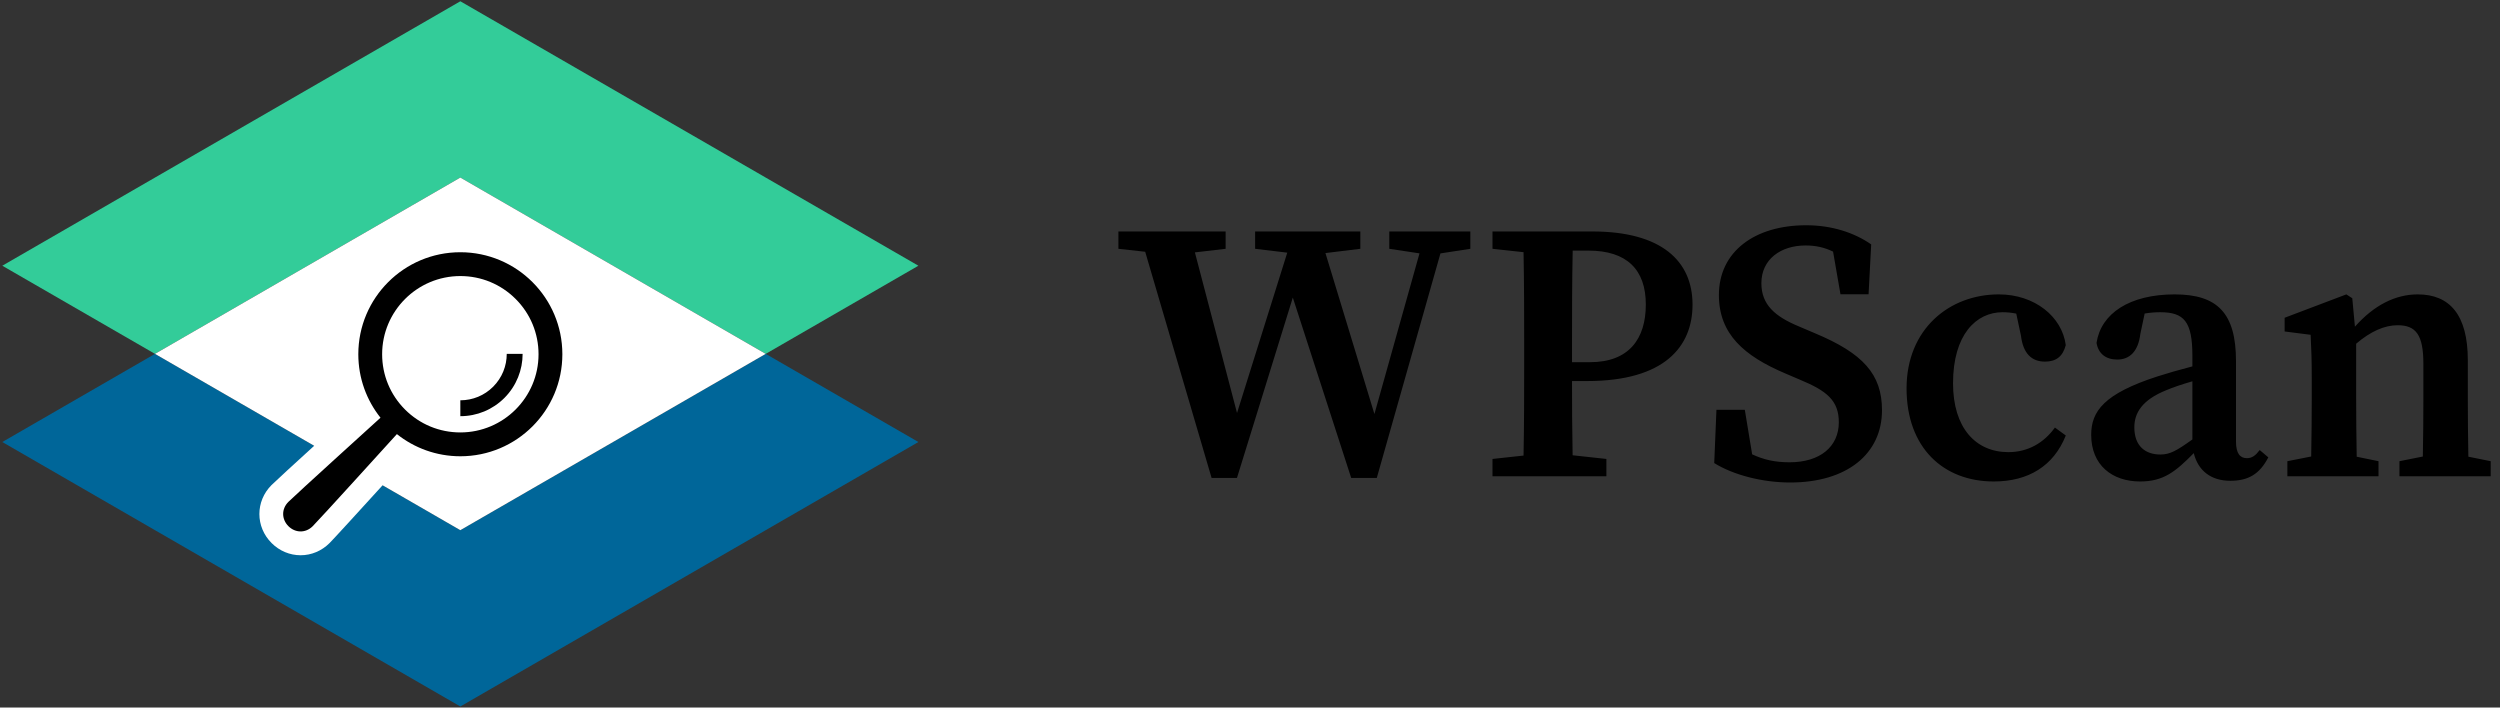
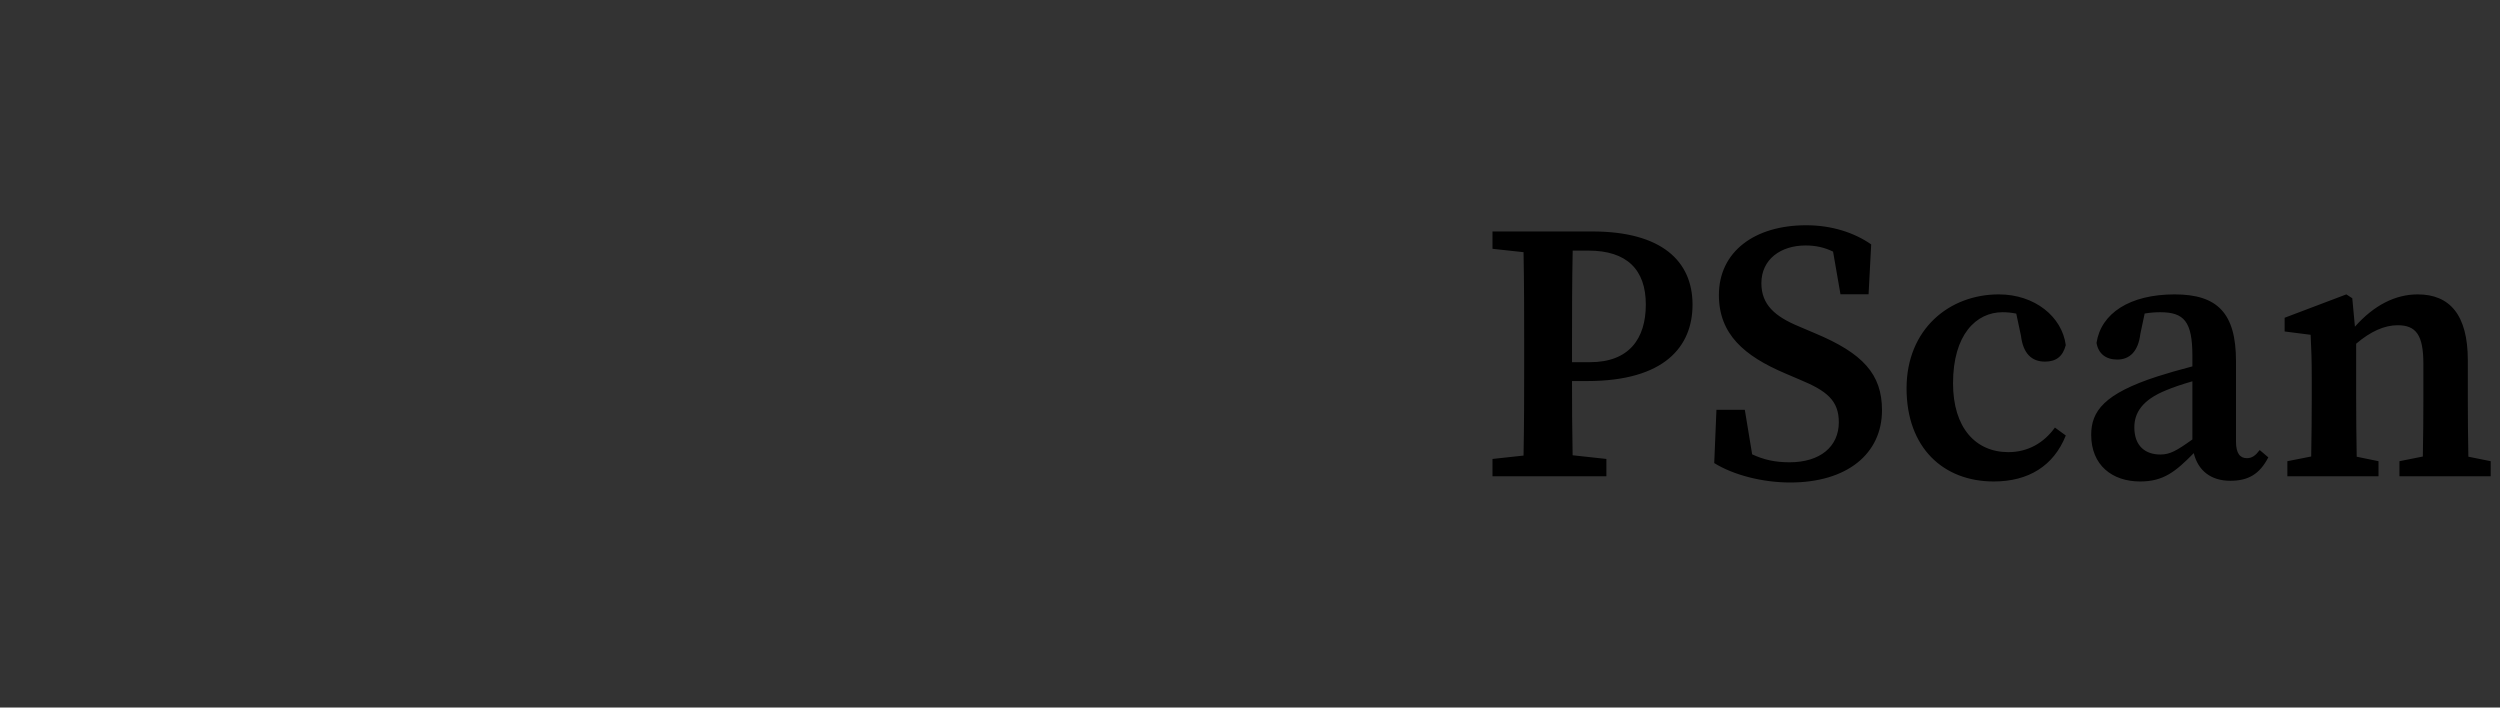
<svg xmlns="http://www.w3.org/2000/svg" width="159" height="45" viewBox="0 0 159 45">
  <rect x="0" y="0" width="159" height="45" fill="#333333" stroke="none" />
  <g fill="none">
-     <polyline fill="#069" points="29.277 33.719 9.857 22.506 .146 28.112 29.277 44.932 58.409 28.112 48.698 22.506 29.277 33.719" />
-     <polyline fill="#3C9" points="48.698 22.506 58.409 16.9 29.277 .081 .146 16.9 9.857 22.506 29.277 11.293 48.698 22.506" />
-     <path fill="#FFF" d="M48.698,22.506 L29.277,11.293 L9.856,22.506 L19.982,28.352 C18.707,29.514 17.497,30.623 17.272,30.847 C16.238,31.881 16.238,33.502 17.272,34.537 C17.773,35.038 18.43,35.314 19.12,35.314 C19.12,35.314 19.12,35.314 19.12,35.314 C19.806,35.314 20.46,35.038 20.962,34.537 C21.243,34.255 22.911,32.427 24.333,30.864 L29.277,33.719 L48.698,22.506" />
-     <path fill="#000" d="M33.239,22.506 C33.238,23.521 32.852,24.536 32.08,25.309 C31.331,26.057 30.336,26.469 29.278,26.469 L29.277,26.469 L29.277,25.459 L29.278,25.459 C30.066,25.459 30.808,25.152 31.365,24.595 C31.941,24.019 32.229,23.263 32.229,22.506 L33.239,22.506 Z M29.277,27.503 C27.949,27.503 26.7,26.986 25.761,26.047 C24.822,25.107 24.304,23.858 24.304,22.53 C24.304,19.788 26.535,17.557 29.278,17.557 C30.606,17.557 31.855,18.075 32.795,19.014 C33.734,19.953 34.251,21.202 34.251,22.53 C34.251,25.272 32.02,27.503 29.277,27.503 Z M29.277,16.042 C25.694,16.042 22.789,18.946 22.789,22.53 C22.789,24.057 23.318,25.459 24.2,26.567 C23.796,26.933 18.788,31.474 18.343,31.918 C17.88,32.381 17.916,33.038 18.343,33.465 C18.771,33.892 19.427,33.928 19.89,33.465 C20.335,33.021 24.876,28.012 25.242,27.609 C26.35,28.49 27.752,29.018 29.278,29.019 C32.861,29.018 35.766,26.114 35.766,22.53 C35.766,18.946 32.861,16.043 29.277,16.042 L29.277,16.042 Z" />
-     <polyline fill="#000" points="90.671 14.721 88.359 14.721 88.359 15.824 90.28 16.114 87.413 26.332 84.298 16.095 86.517 15.824 86.517 14.721 79.826 14.721 79.826 15.824 81.87 16.069 78.675 26.266 75.995 16.052 77.95 15.824 77.95 14.721 71.131 14.721 71.131 15.824 72.834 16.012 77.057 30.396 78.671 30.396 82.223 18.926 85.936 30.396 87.564 30.396 91.612 16.117 93.513 15.824 93.513 14.721 90.671 14.721" />
    <path fill="#000" d="M101.126,23.035 L99.98,23.035 L99.98,21.997 C99.98,19.952 99.983,17.925 100.023,15.939 L101.032,15.939 C103.467,15.939 104.674,17.15 104.674,19.366 C104.674,21.553 103.599,23.035 101.126,23.035 Z M101.271,14.721 L94.923,14.721 L94.923,15.824 L96.897,16.039 C96.935,18.024 96.938,20.018 96.938,21.997 L96.938,23.015 C96.938,25.027 96.935,27.02 96.897,28.974 L94.923,29.189 L94.923,30.292 L102.167,30.292 L102.167,29.189 L100.019,28.955 C99.987,27.32 99.981,25.744 99.98,24.235 L100.938,24.235 C105.881,24.235 107.645,22.029 107.645,19.375 C107.645,16.603 105.676,14.721 101.271,14.721 L101.271,14.721 Z M119.695,26.089 C119.695,28.859 117.475,30.687 113.854,30.687 C112.094,30.687 110.243,30.21 109.025,29.451 L109.166,26.062 L110.97,26.062 L111.437,28.896 C112.172,29.235 112.87,29.401 113.818,29.401 C115.763,29.401 116.949,28.403 116.949,26.856 C116.949,25.477 116.189,24.857 114.466,24.145 L113.522,23.741 C110.939,22.639 109.322,21.26 109.322,18.763 C109.322,16.003 111.598,14.326 114.872,14.326 C116.496,14.326 117.93,14.793 119.008,15.544 L118.841,18.716 L117.054,18.716 L116.583,16.002 C116.032,15.736 115.482,15.612 114.834,15.612 C113.254,15.612 112.024,16.492 112.024,18.012 C112.024,19.37 112.874,20.126 114.424,20.766 L115.434,21.196 C118.48,22.47 119.695,23.797 119.695,26.089 L119.695,26.089 Z M130.692,27.193 L131.385,27.698 C130.613,29.629 129.017,30.622 126.802,30.622 C123.595,30.622 121.257,28.473 121.257,24.701 C121.257,20.938 123.968,18.723 127.123,18.723 C129.41,18.723 131.147,20.143 131.383,21.949 C131.197,22.665 130.776,22.999 130.06,22.999 C129.208,22.999 128.67,22.478 128.532,21.348 L128.234,19.945 C127.941,19.887 127.653,19.857 127.366,19.857 C125.677,19.857 124.213,21.287 124.213,24.378 C124.213,27.206 125.648,28.756 127.734,28.756 C128.975,28.756 129.991,28.168 130.692,27.193 L130.692,27.193 Z M137.395,28.907 C136.462,28.907 135.744,28.388 135.744,27.179 C135.744,26.283 136.211,25.443 137.789,24.811 C138.187,24.64 138.79,24.438 139.436,24.251 L139.436,27.949 C138.416,28.679 138.004,28.907 137.395,28.907 Z M142.906,29.14 C142.47,29.14 142.209,28.842 142.209,28.087 L142.209,22.965 C142.209,19.913 141.027,18.723 138.308,18.723 C135.436,18.723 133.621,19.938 133.339,21.808 C133.455,22.49 133.925,22.868 134.662,22.868 C135.434,22.868 135.993,22.363 136.126,21.234 L136.401,19.94 C136.773,19.878 137.093,19.857 137.385,19.857 C138.908,19.857 139.436,20.446 139.436,22.634 L139.436,23.302 C138.626,23.512 137.802,23.749 137.202,23.944 C133.816,25.042 133,26.159 133,27.654 C133,29.593 134.345,30.622 136.11,30.622 C137.6,30.622 138.364,29.998 139.524,28.819 C139.792,29.919 140.603,30.578 141.847,30.578 C142.964,30.578 143.702,30.178 144.265,29.088 L143.718,28.623 C143.452,28.972 143.227,29.14 142.906,29.14 L142.906,29.14 Z M158.408,29.332 L158.408,30.292 L152.605,30.292 L152.605,29.332 L154.092,29.035 C154.117,27.882 154.127,26.411 154.127,25.363 L154.127,23.141 C154.127,21.303 153.659,20.685 152.492,20.685 C151.652,20.685 150.779,21.071 149.852,21.859 L149.852,25.363 C149.852,26.385 149.864,27.88 149.886,29.047 L151.273,29.332 L151.273,30.292 L145.477,30.292 L145.477,29.332 L146.992,29.033 C147.015,27.868 147.027,26.381 147.027,25.363 L147.027,24.13 C147.027,22.839 147.003,22.232 146.956,21.293 L145.303,21.082 L145.303,20.209 L149.227,18.723 L149.605,18.967 L149.773,20.777 C150.992,19.403 152.352,18.723 153.765,18.723 C155.792,18.723 156.953,20.01 156.953,22.91 L156.953,25.363 C156.953,26.415 156.964,27.891 156.988,29.045 L158.408,29.332 L158.408,29.332 Z" />
  </g>
</svg>